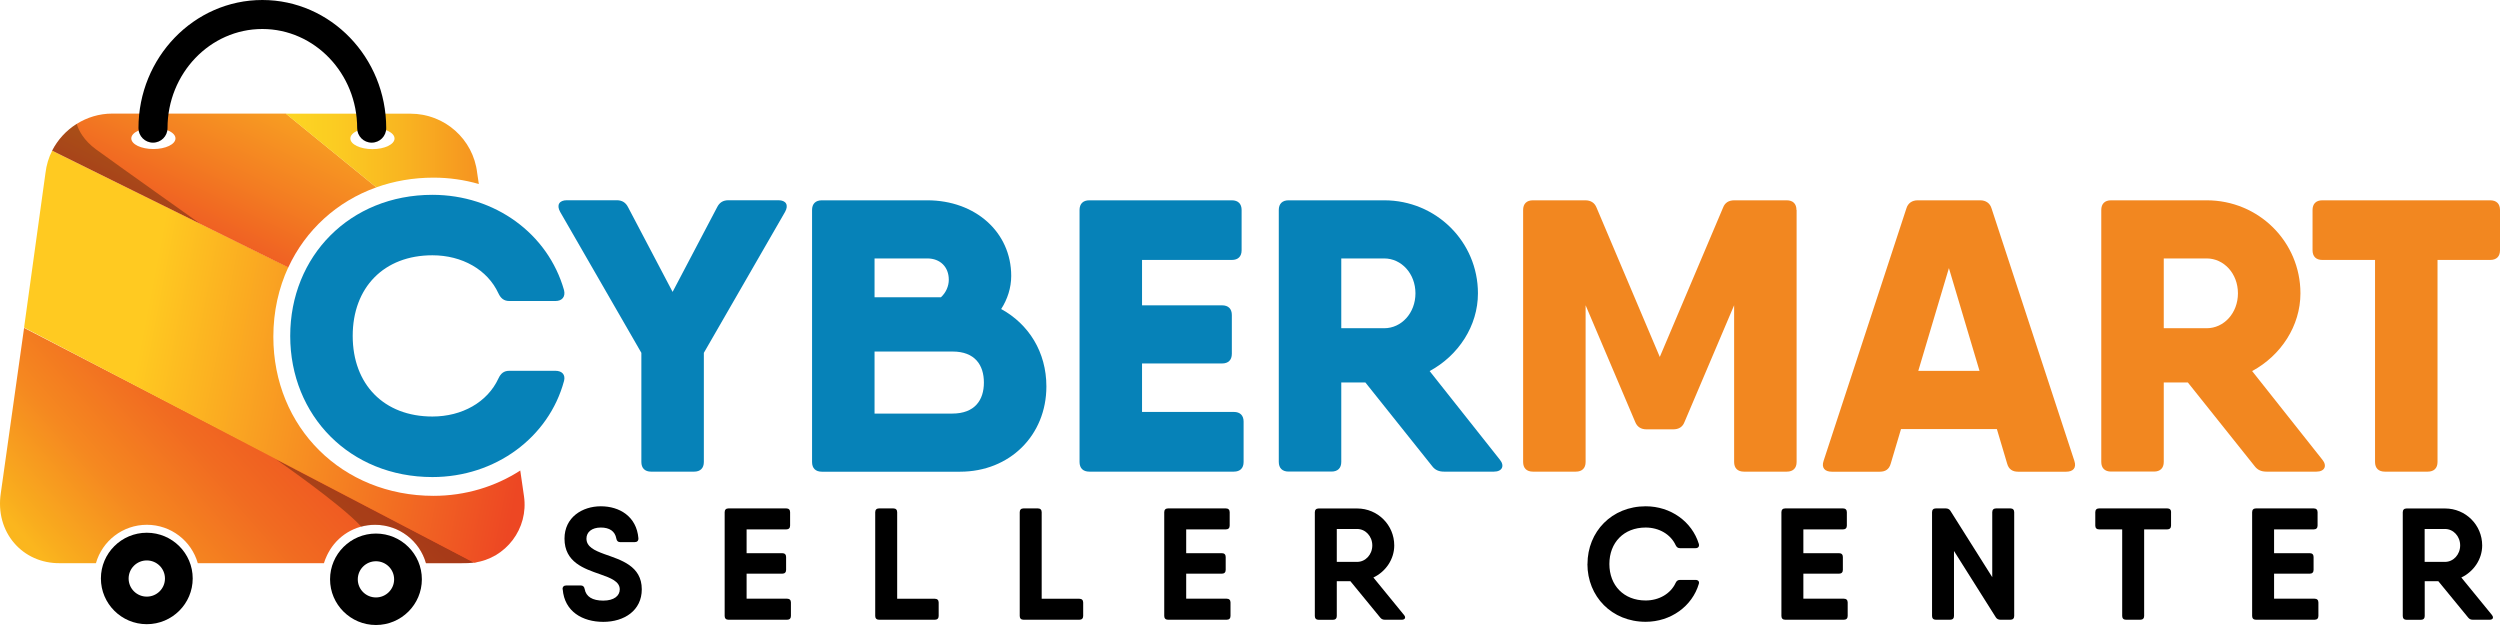
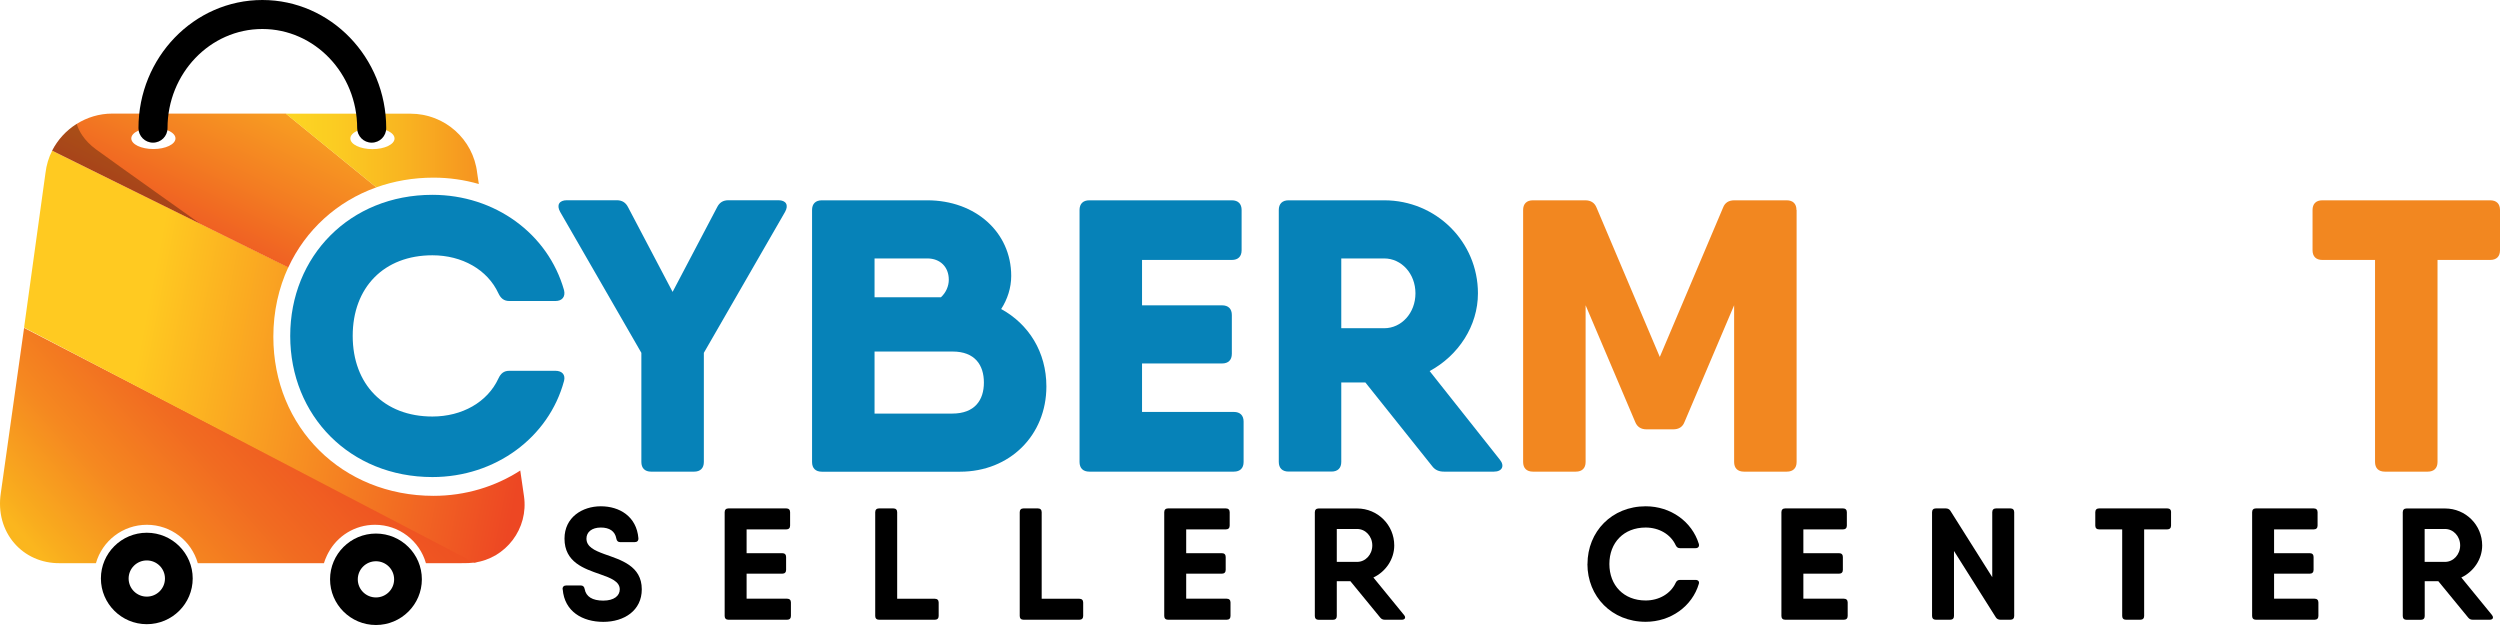
<svg xmlns="http://www.w3.org/2000/svg" width="220" height="55" viewBox="0 0 220 55" fill="none">
  <path d="M49.507 51.864C49.495 51.635 49.622 51.52 49.84 51.52H51.105C51.305 51.52 51.414 51.629 51.451 51.84C51.572 52.51 52.135 52.854 53.086 52.854C54.036 52.854 54.539 52.431 54.539 51.864C54.539 51.171 53.752 50.863 52.819 50.537C51.402 50.042 49.676 49.481 49.676 47.4C49.676 45.524 51.239 44.553 52.874 44.553C54.509 44.553 56.017 45.44 56.18 47.364C56.192 47.593 56.065 47.708 55.847 47.708H54.581C54.382 47.708 54.273 47.599 54.236 47.388C54.121 46.743 53.631 46.423 52.874 46.423C52.074 46.423 51.608 46.827 51.608 47.394C51.608 48.112 52.286 48.432 53.195 48.764C54.624 49.276 56.477 49.789 56.477 51.858C56.477 53.734 54.921 54.724 53.092 54.724C51.263 54.724 49.676 53.819 49.519 51.864H49.507Z" fill="black" />
  <path d="M69.601 53.023V54.206C69.601 54.417 69.48 54.537 69.268 54.537H64.103C63.891 54.537 63.77 54.417 63.77 54.206V45.072C63.77 44.861 63.891 44.74 64.103 44.74H69.196C69.408 44.74 69.529 44.861 69.529 45.072V46.254C69.529 46.466 69.408 46.586 69.196 46.586H65.701V48.68H68.844C69.056 48.68 69.177 48.8 69.177 49.011V50.151C69.177 50.363 69.056 50.483 68.844 50.483H65.701V52.685H69.268C69.48 52.685 69.601 52.806 69.601 53.017V53.023Z" fill="black" />
  <path d="M82.603 53.023V54.206C82.603 54.417 82.482 54.537 82.27 54.537H77.353C77.141 54.537 77.019 54.417 77.019 54.206V45.072C77.019 44.861 77.141 44.74 77.353 44.74H78.618C78.83 44.74 78.951 44.861 78.951 45.072V52.691H82.27C82.482 52.691 82.603 52.812 82.603 53.023Z" fill="black" />
  <path d="M95.32 53.023V54.206C95.32 54.417 95.199 54.537 94.987 54.537H90.069C89.857 54.537 89.736 54.417 89.736 54.206V45.072C89.736 44.861 89.857 44.74 90.069 44.74H91.335C91.547 44.74 91.668 44.861 91.668 45.072V52.691H94.987C95.199 52.691 95.32 52.812 95.32 53.023Z" fill="black" />
  <path d="M108.285 53.023V54.206C108.285 54.417 108.164 54.537 107.952 54.537H102.786C102.574 54.537 102.453 54.417 102.453 54.206V45.072C102.453 44.861 102.574 44.74 102.786 44.74H107.879C108.091 44.74 108.212 44.861 108.212 45.072V46.254C108.212 46.466 108.091 46.586 107.879 46.586H104.385V48.68H107.528C107.74 48.68 107.861 48.8 107.861 49.011V50.151C107.861 50.363 107.74 50.483 107.528 50.483H104.385V52.685H107.952C108.164 52.685 108.285 52.806 108.285 53.017V53.023Z" fill="black" />
  <path d="M123.56 54.127C123.735 54.338 123.644 54.537 123.36 54.537H121.87C121.7 54.537 121.567 54.483 121.458 54.344L118.836 51.147H117.637V54.211C117.637 54.422 117.516 54.543 117.304 54.543H116.038C115.826 54.543 115.705 54.422 115.705 54.211V45.078C115.705 44.867 115.826 44.746 116.038 44.746H119.429C121.24 44.746 122.694 46.2 122.694 47.998C122.694 49.21 121.949 50.302 120.859 50.821L123.56 54.127ZM117.637 49.446H119.429C120.162 49.446 120.762 48.806 120.762 47.998C120.762 47.189 120.162 46.55 119.429 46.55H117.637V49.446Z" fill="black" />
  <path d="M139.699 49.638C139.699 46.779 141.843 44.553 144.823 44.553C147.021 44.553 148.892 45.898 149.498 47.865C149.559 48.094 149.437 48.239 149.207 48.239H147.839C147.651 48.239 147.542 48.148 147.457 47.973C147.015 47.02 145.998 46.423 144.817 46.423C142.891 46.423 141.625 47.75 141.625 49.632C141.625 51.514 142.891 52.842 144.817 52.842C145.998 52.842 147.021 52.244 147.457 51.291C147.536 51.122 147.651 51.032 147.839 51.032H149.207C149.437 51.032 149.559 51.171 149.498 51.376C148.917 53.348 147.027 54.718 144.817 54.718C141.837 54.718 139.693 52.492 139.693 49.632L139.699 49.638Z" fill="black" />
  <path d="M162.596 53.023V54.206C162.596 54.417 162.474 54.537 162.262 54.537H157.097C156.885 54.537 156.764 54.417 156.764 54.206V45.072C156.764 44.861 156.885 44.74 157.097 44.74H162.19C162.402 44.74 162.523 44.861 162.523 45.072V46.254C162.523 46.466 162.402 46.586 162.19 46.586H158.696V48.68H161.839C162.051 48.68 162.172 48.8 162.172 49.011V50.151C162.172 50.363 162.051 50.483 161.839 50.483H158.696V52.685H162.262C162.474 52.685 162.596 52.806 162.596 53.017V53.023Z" fill="black" />
  <path d="M175.652 44.74H176.917C177.129 44.74 177.25 44.861 177.25 45.072V54.206C177.25 54.417 177.129 54.537 176.917 54.537H176.045C175.87 54.537 175.724 54.471 175.633 54.326L171.951 48.486V54.206C171.951 54.417 171.83 54.537 171.618 54.537H170.353C170.141 54.537 170.02 54.417 170.02 54.206V45.072C170.02 44.861 170.141 44.74 170.353 44.74H171.225C171.4 44.74 171.546 44.807 171.636 44.951L175.318 50.791V45.072C175.318 44.861 175.44 44.74 175.652 44.74Z" fill="black" />
  <path d="M191.052 45.072V46.254C191.052 46.466 190.931 46.586 190.719 46.586H188.685V54.206C188.685 54.417 188.563 54.537 188.351 54.537H187.086C186.874 54.537 186.753 54.417 186.753 54.206V46.586H184.718C184.506 46.586 184.385 46.466 184.385 46.254V45.072C184.385 44.861 184.506 44.74 184.718 44.74H190.725C190.937 44.74 191.058 44.861 191.058 45.072H191.052Z" fill="black" />
  <path d="M204.019 53.023V54.206C204.019 54.417 203.898 54.537 203.686 54.537H198.521C198.309 54.537 198.188 54.417 198.188 54.206V45.072C198.188 44.861 198.309 44.74 198.521 44.74H203.614C203.826 44.74 203.947 44.861 203.947 45.072V46.254C203.947 46.466 203.826 46.586 203.614 46.586H200.119V48.68H203.262C203.474 48.68 203.595 48.8 203.595 49.011V50.151C203.595 50.363 203.474 50.483 203.262 50.483H200.119V52.685H203.686C203.898 52.685 204.019 52.806 204.019 53.017V53.023Z" fill="black" />
  <path d="M219.292 54.127C219.468 54.338 219.377 54.537 219.098 54.537H217.608C217.439 54.537 217.306 54.483 217.197 54.344L214.574 51.147H213.375V54.211C213.375 54.422 213.254 54.543 213.042 54.543H211.776C211.564 54.543 211.443 54.422 211.443 54.211V45.078C211.443 44.867 211.564 44.746 211.776 44.746H215.168C216.979 44.746 218.432 46.2 218.432 47.998C218.432 49.21 217.687 50.302 216.597 50.821L219.298 54.127H219.292ZM213.369 49.446H215.162C215.894 49.446 216.494 48.806 216.494 47.998C216.494 47.189 215.894 46.55 215.162 46.55H213.369V49.446Z" fill="black" />
  <path d="M25.539 29.566C25.539 22.538 30.796 17.145 38.051 17.145C43.55 17.145 48.225 20.559 49.636 25.536C49.775 26.115 49.466 26.489 48.879 26.489H44.821C44.343 26.489 44.064 26.248 43.858 25.808C42.895 23.726 40.661 22.465 38.051 22.465C33.787 22.465 31.038 25.295 31.038 29.56C31.038 33.825 33.787 36.654 38.051 36.654C40.661 36.654 42.895 35.393 43.858 33.312C44.064 32.866 44.337 32.63 44.821 32.63H48.879C49.46 32.63 49.775 32.974 49.636 33.517C48.297 38.5 43.586 41.981 38.051 41.981C30.802 41.981 25.539 36.588 25.539 29.56V29.566Z" fill="#0682B8" />
  <path d="M69.085 18.647L61.939 31.05V40.654C61.939 41.197 61.63 41.505 61.079 41.505H57.3C56.749 41.505 56.44 41.197 56.44 40.654V31.05L49.294 18.647C48.949 18.031 49.227 17.621 49.875 17.621H54.272C54.75 17.621 55.065 17.826 55.271 18.236L59.189 25.687L63.107 18.236C63.313 17.826 63.622 17.621 64.107 17.621H68.503C69.157 17.621 69.43 18.031 69.085 18.647Z" fill="#0682B8" />
  <path d="M88.103 27.195C90.525 28.522 92.082 30.977 92.082 34.006C92.082 38.307 88.854 41.51 84.487 41.51H72.321C71.77 41.51 71.461 41.203 71.461 40.66V18.478C71.461 17.935 71.77 17.627 72.321 17.627H81.599C85.826 17.627 88.987 20.426 88.987 24.281C88.987 25.325 88.66 26.332 88.103 27.195ZM76.96 22.743V26.157H82.804C83.252 25.747 83.494 25.168 83.494 24.619C83.494 23.491 82.737 22.743 81.605 22.743H76.966H76.96ZM86.583 33.662C86.583 32.123 85.789 30.935 83.833 30.935H76.96V36.395H83.797C85.789 36.395 86.583 35.2 86.583 33.668V33.662Z" fill="#0682B8" />
  <path d="M109.437 37.106V40.654C109.437 41.197 109.129 41.504 108.577 41.504H95.86C95.309 41.504 95 41.197 95 40.654V18.478C95 17.935 95.309 17.627 95.86 17.627H108.402C108.953 17.627 109.262 17.935 109.262 18.478V22.025C109.262 22.568 108.953 22.875 108.402 22.875H100.499V26.869H107.542C108.093 26.869 108.402 27.177 108.402 27.72V31.134C108.402 31.677 108.093 31.985 107.542 31.985H100.499V36.25H108.577C109.129 36.25 109.437 36.557 109.437 37.1V37.106Z" fill="#0682B8" />
  <path d="M131.985 40.449C132.433 40.992 132.191 41.504 131.47 41.504H127.074C126.625 41.504 126.28 41.366 126.008 40.992L120.152 33.656H118.032V40.648C118.032 41.191 117.723 41.498 117.172 41.498H113.393C112.842 41.498 112.533 41.191 112.533 40.648V18.478C112.533 17.935 112.842 17.627 113.393 17.627H121.811C126.383 17.627 130.059 21.277 130.059 25.813C130.059 28.679 128.345 31.285 125.808 32.654L131.985 40.449ZM118.032 28.884H121.811C123.325 28.884 124.56 27.551 124.56 25.813C124.56 24.076 123.325 22.743 121.811 22.743H118.032V28.884Z" fill="#0682B8" />
  <path d="M158.102 18.478V40.654C158.102 41.197 157.793 41.504 157.242 41.504H153.463C152.912 41.504 152.603 41.197 152.603 40.654V26.863L148.236 37.137C148.067 37.583 147.722 37.782 147.237 37.782H144.9C144.421 37.782 144.076 37.577 143.9 37.137L139.534 26.863V40.654C139.534 41.197 139.225 41.504 138.674 41.504H134.895C134.344 41.504 134.035 41.197 134.035 40.654V18.478C134.035 17.935 134.344 17.627 134.895 17.627H139.498C139.976 17.627 140.321 17.832 140.497 18.273L146.062 31.412L151.628 18.273C151.797 17.826 152.142 17.627 152.627 17.627H157.229C157.781 17.627 158.089 17.935 158.089 18.478H158.102Z" fill="#F28720" />
-   <path d="M181.817 41.51H177.59C177.111 41.51 176.766 41.305 176.627 40.792L175.725 37.758H167.289L166.386 40.792C166.247 41.305 165.908 41.51 165.423 41.51H161.196C160.579 41.51 160.27 41.166 160.476 40.557L167.761 18.345C167.9 17.868 168.276 17.627 168.76 17.627H174.259C174.737 17.627 175.119 17.868 175.258 18.345L182.544 40.557C182.749 41.172 182.441 41.51 181.823 41.51H181.817ZM174.198 32.636L171.504 23.593L168.809 32.636H174.192H174.198Z" fill="#F28720" />
-   <path d="M204.364 40.449C204.812 40.992 204.57 41.504 203.849 41.504H199.452C199.004 41.504 198.659 41.366 198.386 40.992L192.53 33.656H190.411V40.648C190.411 41.191 190.102 41.498 189.551 41.498H185.772C185.221 41.498 184.912 41.191 184.912 40.648V18.478C184.912 17.935 185.221 17.627 185.772 17.627H194.19C198.762 17.627 202.438 21.277 202.438 25.813C202.438 28.679 200.724 31.285 198.187 32.654L204.364 40.449ZM190.411 28.884H194.19C195.704 28.884 196.939 27.551 196.939 25.813C196.939 24.076 195.704 22.743 194.19 22.743H190.411V28.884Z" fill="#F28720" />
  <path d="M220 18.478V22.025C220 22.568 219.691 22.875 219.14 22.875H214.502V40.654C214.502 41.197 214.193 41.504 213.642 41.504H209.863C209.312 41.504 209.003 41.197 209.003 40.654V22.875H204.364C203.813 22.875 203.504 22.568 203.504 22.025V18.478C203.504 17.935 203.813 17.627 204.364 17.627H219.14C219.691 17.627 220 17.935 220 18.478Z" fill="#F28720" />
-   <path d="M24.333 40.342L2.12 28.855L0.073 43.382C-0.46 46.827 1.981 49.614 5.3 49.56H8.443C8.994 47.611 10.792 46.181 12.924 46.181C15.056 46.181 16.854 47.611 17.405 49.56H28.506C28.573 49.33 28.663 49.113 28.76 48.908C28.785 48.86 28.803 48.818 28.827 48.769C28.851 48.727 28.869 48.685 28.893 48.643C29.675 47.177 31.219 46.181 32.999 46.181C35.131 46.181 36.93 47.611 37.481 49.56H40.515C40.981 49.56 41.405 49.566 41.944 49.469L24.333 40.336V40.342Z" fill="url(#paint0_linear_11245_5341)" />
+   <path d="M24.333 40.342L2.12 28.855L0.073 43.382C-0.46 46.827 1.981 49.614 5.3 49.56H8.443C8.994 47.611 10.792 46.181 12.924 46.181C15.056 46.181 16.854 47.611 17.405 49.56H28.506C28.573 49.33 28.663 49.113 28.76 48.908C28.785 48.86 28.803 48.818 28.827 48.769C28.851 48.727 28.869 48.685 28.893 48.643C29.675 47.177 31.219 46.181 32.999 46.181C35.131 46.181 36.93 47.611 37.481 49.56H40.515C40.981 49.56 41.405 49.566 41.944 49.469L24.333 40.336V40.342" fill="url(#paint0_linear_11245_5341)" />
  <path d="M12.918 49.318C13.802 49.318 14.517 50.03 14.517 50.91C14.517 51.791 13.802 52.503 12.918 52.503C12.034 52.503 11.319 51.791 11.319 50.91C11.319 50.03 12.034 49.318 12.918 49.318ZM12.918 46.881C10.69 46.881 8.879 48.684 8.879 50.904C8.879 53.124 10.69 54.928 12.918 54.928C15.147 54.928 16.958 53.124 16.958 50.904C16.958 48.684 15.147 46.881 12.918 46.881Z" fill="black" />
  <path d="M33.084 49.39C33.968 49.39 34.683 50.102 34.683 50.983C34.683 51.863 33.968 52.575 33.084 52.575C32.2 52.575 31.485 51.863 31.485 50.983C31.485 50.102 32.2 49.39 33.084 49.39ZM33.084 46.953C30.856 46.953 29.045 48.757 29.045 50.977C29.045 53.196 30.856 55 33.084 55C35.313 55 37.124 53.196 37.124 50.977C37.124 48.757 35.313 46.953 33.084 46.953Z" fill="black" />
-   <path opacity="0.3" d="M41.696 49.508L24.285 40.424C24.285 40.424 30.008 44.375 31.794 46.347C32.182 46.245 32.588 46.184 33.012 46.184C35.144 46.184 36.942 47.614 37.493 49.562H40.527C40.921 49.562 41.284 49.562 41.702 49.508H41.696Z" fill="black" />
  <path d="M45.789 41.402C43.596 42.82 40.956 43.634 38.152 43.634C30.116 43.634 24.054 37.614 24.054 29.633C24.054 27.412 24.526 25.337 25.374 23.509L4.59 13.26C4.287 13.857 4.087 14.515 4.003 15.214L2.119 28.824L41.731 49.51C44.517 49.136 46.528 46.518 46.11 43.658L45.783 41.402H45.789Z" fill="url(#paint1_linear_11245_5341)" />
  <path d="M33.12 16.487L25.156 9.996H9.877C7.594 9.996 5.571 11.335 4.59 13.26L25.368 23.533C26.894 20.246 29.643 17.724 33.12 16.487ZM13.498 13.115C12.426 13.115 11.554 12.699 11.554 12.18C11.554 11.661 12.426 11.245 13.498 11.245C14.57 11.245 15.442 11.661 15.442 12.18C15.442 12.699 14.57 13.115 13.498 13.115Z" fill="url(#paint2_linear_11245_5341)" />
  <path d="M38.153 15.632C39.539 15.632 40.878 15.831 42.137 16.193L41.992 15.222C41.653 12.248 39.127 10.004 36.124 10.004H25.15L33.114 16.488C34.664 15.933 36.36 15.632 38.153 15.632ZM30.831 12.188C30.831 11.669 31.703 11.252 32.775 11.252C33.847 11.252 34.719 11.669 34.719 12.188C34.719 12.706 33.847 13.123 32.775 13.123C31.703 13.123 30.831 12.706 30.831 12.188Z" fill="url(#paint3_linear_11245_5341)" />
  <path opacity="0.3" d="M4.59 13.255L17.58 19.661C17.489 19.595 10.204 14.425 8.46 13.152C7.345 12.338 6.909 11.445 6.752 10.902C5.837 11.475 5.086 12.29 4.59 13.255Z" fill="black" />
  <path d="M32.709 12.554C32.001 12.554 31.431 11.981 31.431 11.281C31.431 6.467 27.689 2.552 23.086 2.552C18.484 2.552 14.741 6.467 14.741 11.281C14.741 11.987 14.166 12.554 13.463 12.554C12.761 12.554 12.185 11.981 12.185 11.281C12.185 5.061 17.073 0 23.086 0C29.1 0 33.987 5.061 33.987 11.281C33.987 11.987 33.412 12.554 32.709 12.554Z" fill="black" />
  <defs>
    <linearGradient id="paint0_linear_11245_5341" x1="6.82" y1="52.576" x2="36.067" y2="26.596" gradientUnits="userSpaceOnUse">
      <stop stop-color="#FBB61E" />
      <stop offset="0.04" stop-color="#F9AD1E" />
      <stop offset="0.23" stop-color="#F58820" />
      <stop offset="0.43" stop-color="#F16B21" />
      <stop offset="0.62" stop-color="#EF5722" />
      <stop offset="0.81" stop-color="#ED4B22" />
      <stop offset="1" stop-color="#ED4723" />
    </linearGradient>
    <linearGradient id="paint1_linear_11245_5341" x1="3.827" y1="27.642" x2="47.284" y2="36.12" gradientUnits="userSpaceOnUse">
      <stop offset="0.2" stop-color="#FFCA21" />
      <stop offset="0.99" stop-color="#ED4723" />
    </linearGradient>
    <linearGradient id="paint2_linear_11245_5341" x1="11.609" y1="29.451" x2="29.363" y2="-6.54" gradientUnits="userSpaceOnUse">
      <stop offset="0.22" stop-color="#EE5323" />
      <stop offset="0.41" stop-color="#F37C22" />
      <stop offset="0.64" stop-color="#F9A822" />
      <stop offset="0.81" stop-color="#FDC322" />
      <stop offset="0.92" stop-color="#FFCE22" />
    </linearGradient>
    <linearGradient id="paint3_linear_11245_5341" x1="25.817" y1="13.243" x2="43.088" y2="13.243" gradientUnits="userSpaceOnUse">
      <stop stop-color="#FCD423" />
      <stop offset="0.21" stop-color="#FBCC22" />
      <stop offset="0.54" stop-color="#F9B621" />
      <stop offset="0.9" stop-color="#F69720" />
    </linearGradient>
  </defs>
</svg>